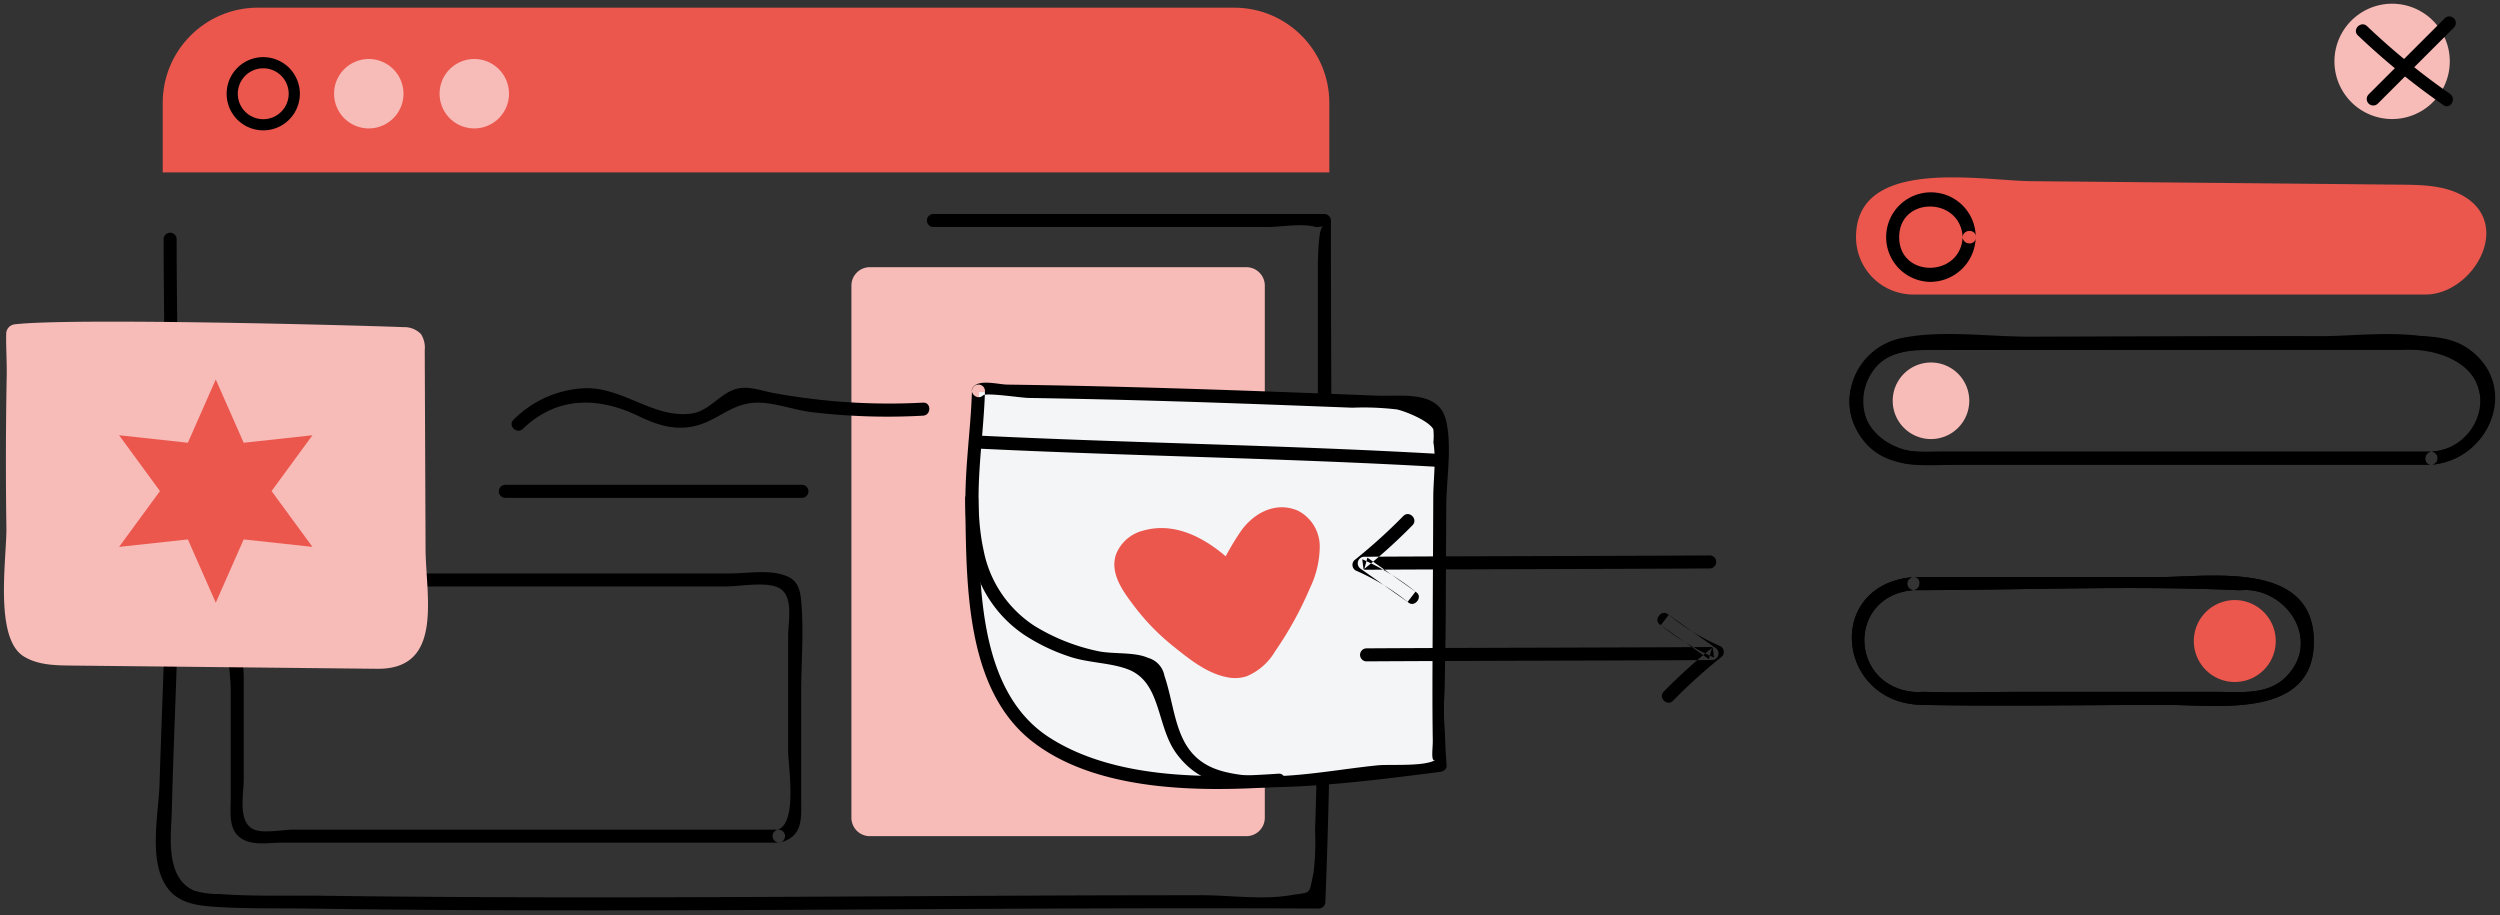
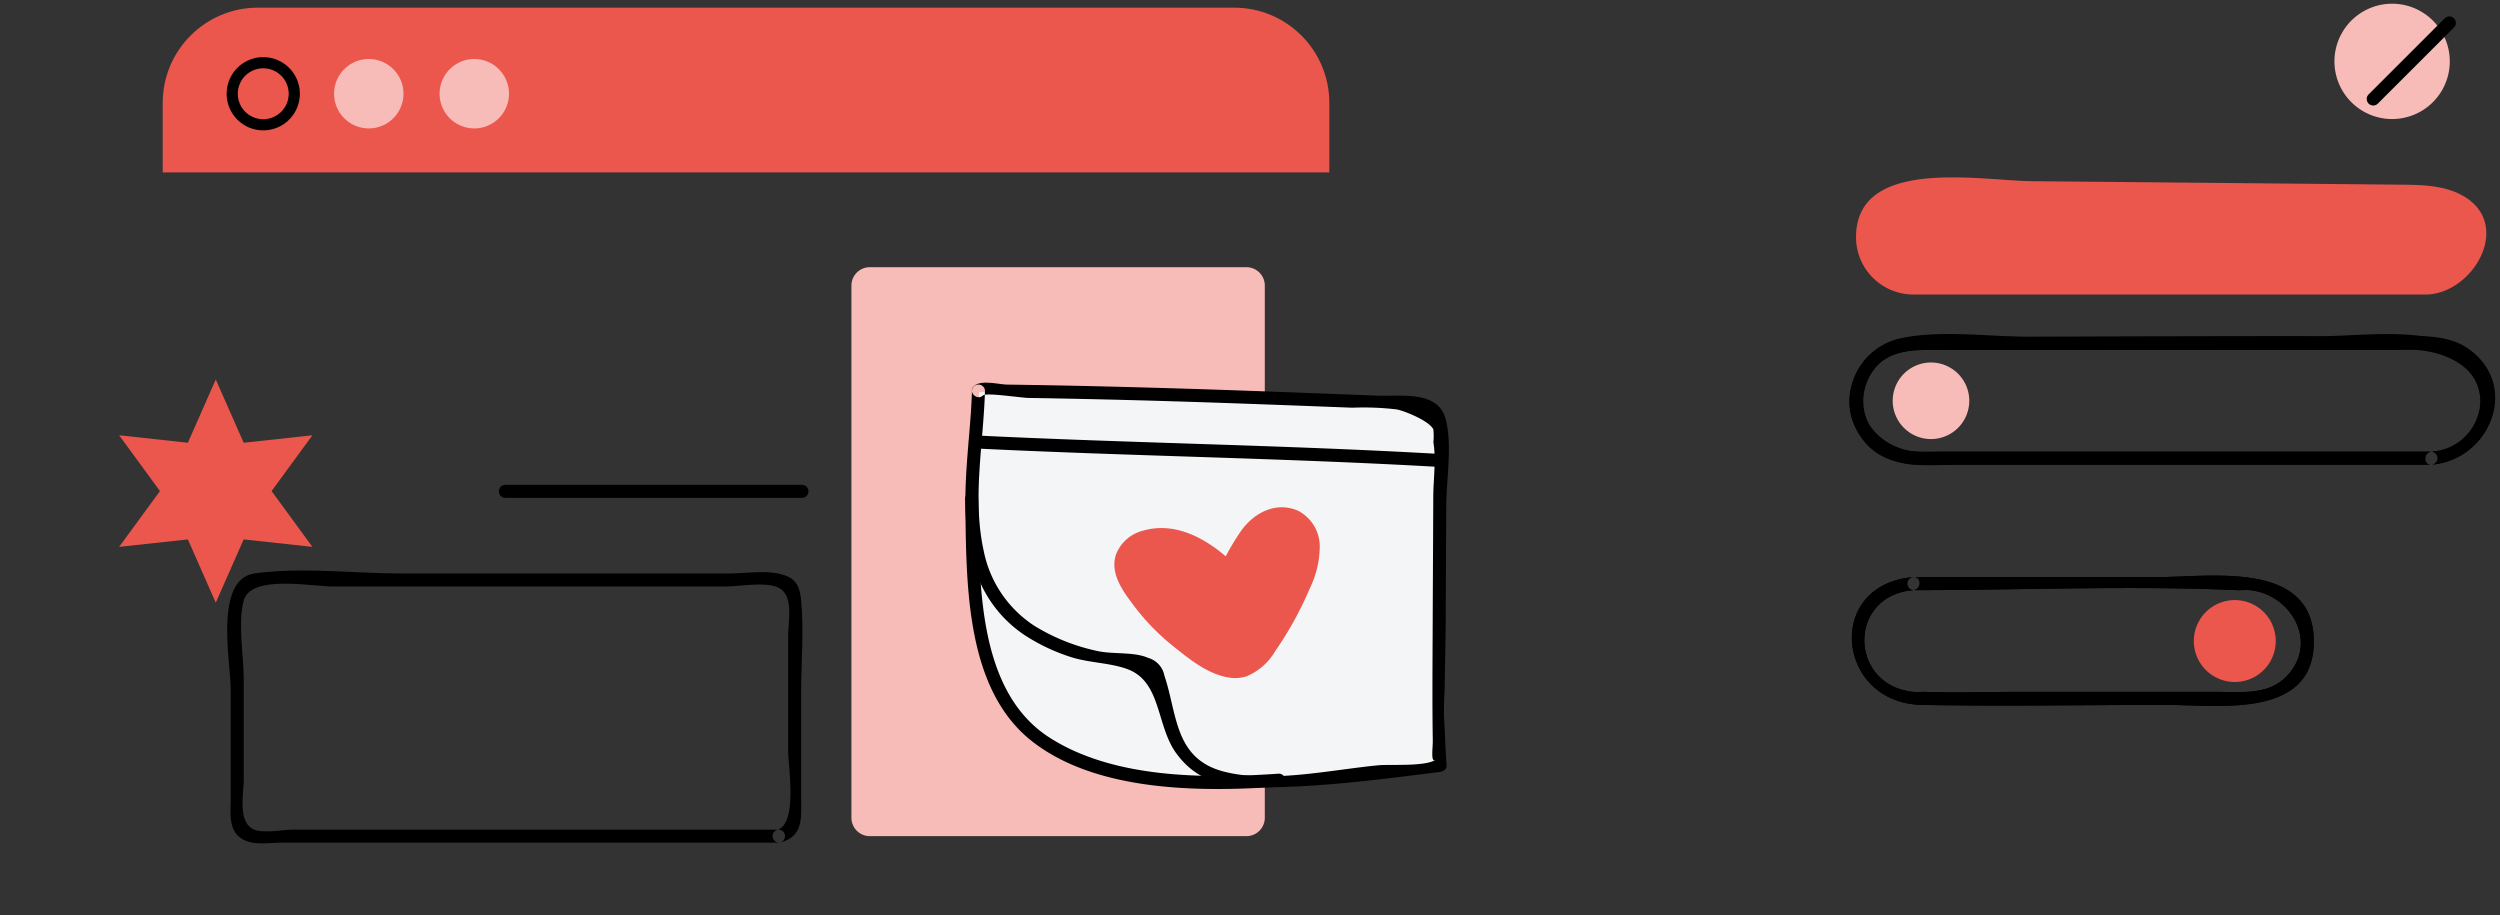
<svg xmlns="http://www.w3.org/2000/svg" width="336" height="123">
  <rect width="100%" height="100%" fill="#333333" stroke="none" />
  <g fill="none" fill-rule="evenodd">
    <path d="M313.75 8.25a7.75 7.75 0 1 1 15.5 0 7.75 7.75 0 0 1-15.5 0zM114.43 38.386a2.476 2.476 0 0 1 2.476-2.476h50.608a2.476 2.476 0 0 1 2.476 2.476v71.518a2.476 2.476 0 0 1-2.476 2.476h-50.608a2.476 2.476 0 0 1-2.476-2.476V38.386z" fill="#F7BBB8" />
    <path d="M34.66 1.03h131.21c7.064 0 12.79 5.726 12.79 12.79v9.35H21.87v-9.35c0-7.064 5.726-12.79 12.79-12.79z" fill="#EB564D" />
    <path d="M31.21 12.6a4.17 4.17 0 1 1 8.34 0 4.17 4.17 0 0 1-8.34 0z" fill="none" fill-opacity="0" stroke="#000" stroke-width="1.5" />
    <path d="M44.9 12.595a4.665 4.665 0 1 1 9.33 0 4.665 4.665 0 0 1-9.33 0zM59.08 12.595a4.665 4.665 0 1 1 9.33 0 4.665 4.665 0 0 1-9.33 0z" fill="#F7BBB8" />
-     <path d="M21.99 32.11c.02 16.726.602 33.46.216 50.184-.178 7.713-.533 15.42-.766 23.132-.127 4.203-1.837 11.604 1.898 14.8 1.512 1.295 3.667 1.521 5.568 1.65 4.157.28 8.376.175 12.543.235 8.574.123 17.15.197 25.725.222 17.371.064 34.743-.025 52.114-.117 19.321-.102 38.642-.2 57.964-.11a.891.891 0 0 0 .875-.875c1.216-30.51.745-61.067.745-91.596a.888.888 0 0 0-.875-.875h-52.588a.876.876 0 0 0 0 1.75h44.926c1.824 0 4.722-.539 6.496 0 .231.07.958-.16 1.14 0-.815-.714-.849 4.92-.849 5.002v29.374c0 15.593.159 31.188-.38 46.774a33.208 33.208 0 0 1-.213 5.727c-.679 3.007-.15 2.446-3.217 2.952-3.698.61-8.051-.02-11.808-.021-7.857-.001-15.715.018-23.572.056-31.5.134-63 .434-94.499.014-4.612-.061-9.315.11-13.914-.233a11.417 11.417 0 0 1-3.427-.453c-3.972-1.736-3.079-7.515-3-10.784.204-8.294.602-16.582.82-24.876.455-17.306-.151-34.623-.172-51.931a.876.876 0 0 0-1.75 0v-.001z" fill="#000" />
    <path d="M104.673 111.503H39.43c-1.351 0-3.974.525-5.254 0-2.277-.935-1.42-4.757-1.42-6.732V91.265c0-3.12-.815-7.512 0-10.547.943-3.51 9.083-1.898 11.921-1.898H97.45c1.927 0 4.907-.577 6.765 0 2.627.817 1.71 4.493 1.71 6.732v15.38c0 1.986 1.33 9.84-1.486 10.602a.876.876 0 0 0 .466 1.687c3.11-.84 2.77-3.336 2.77-5.985V93.198c0-4.096.384-8.399 0-12.48-.21-2.237-.89-3.194-3.17-3.648-1.974-.392-4.429 0-6.43 0H53.827c-6.308 0-13.326-.878-19.588 0-5.513.774-3.233 11.858-3.233 15.642v14.524c0 2.304-.424 4.912 2.233 5.84 1.382.482 3.19.177 4.615.177h66.818a.876.876 0 0 0 0-1.75h.001z" fill="#000" />
-     <path d="M54.24 43.967a3.107 3.107 0 0 1 2.342.936c.406.648.583 1.413.503 2.173l.11 26.684c.026 6.317 2.493 16.22-6.499 16.125l-41.2-.436c-2.187-.023-4.505-.083-6.35-1.259C-.819 85.663.918 74.947.859 70.898A621.47 621.47 0 0 1 .903 50.4c.031-1.733-.111-3.87-.069-5.572a1.283 1.283 0 0 1 1.139-1.237c7.306-.88 44.78.09 52.266.376h.001z" fill="#F7BBB8" />
    <path d="M67.875 66.91h39.947a.876.876 0 0 0 0-1.75H67.875a.876.876 0 0 0 0 1.75z" fill="#000" />
    <path d="M131.576 53.237l.015-.537c22.423.246 38.887.974 58.855 1.736a3.44 3.44 0 0 1 2.594 1.036c.45.717.646 1.564.558 2.406l.095 23.11c.03 7.318.966 15.326.014 22.555-2.058.283-4.225.034-6.42.378a120.088 120.088 0 0 1-24.968 1.284c-5.721-.304-11.424-.484-16.754-2.587a19.925 19.925 0 0 1-11.255-9.703 22.352 22.352 0 0 1-2.91-10.09c.052-2.807.019-5.888-.037-8.656-.14-6.973.022-13.955.213-20.932z" fill="#F3F5F7" />
    <path d="M132.125 53.14c.423-.402 5.079.328 6.126.344 6.477.104 12.953.254 19.428.452 8.026.243 16.05.55 24.073.86 2-.081 4.004-.004 5.991.233 1.142.241 4.302 1.522 4.898 2.668.062.577.064 1.16.005 1.738.388 2.317-.005 5-.014 7.352-.022 6.013-.061 12.027-.084 18.04-.02 4.899-.06 9.8.017 14.699.018 1.122-.341 3.167.453 2.534-1.264 1.007-6.162.644-7.734.791-6.346.596-14.634 2.474-20.852.837-6.62-1.742-6.2-7.763-7.933-12.865a3.077 3.077 0 0 0-2.203-2.408c-1.855-.838-4.781-.454-6.839-.927a26.739 26.739 0 0 1-8.398-3.353 15.65 15.65 0 0 1-6.868-10.196c-1.524-6.991-.008-14.363.19-21.418a.876.876 0 0 0-1.75 0c-.227 8.075-2.224 16.893.676 24.71a16.717 16.717 0 0 0 6.283 8.05 25.626 25.626 0 0 0 6.074 2.941c2.515.873 5.4.813 7.83 1.697 4.648 1.693 3.87 7.638 6.634 11.377 2.53 3.424 5.921 4.46 10.067 4.518 8.363.119 17.067-1.018 25.354-2.071.44-.056.916-.357.875-.875-.513-6.58-.147-13.306-.119-19.897.022-5.004.046-10.007.073-15.01.014-3.494.836-8.263-.085-11.653-1.051-3.87-6.01-3.008-9.139-3.13-6.386-.246-12.772-.498-19.16-.72-6.506-.227-13.014-.416-19.523-.567-3.688-.082-7.376-.149-11.065-.2-1.239-.016-3.559-.699-4.519.211-.818.777.42 2.013 1.238 1.238z" fill="#000" />
    <path d="M167.519 90.902c-.822.255-1.694.3-2.537.128-2.782-.514-5.177-2.478-7.325-4.198a30.262 30.262 0 0 1-5.268-5.43c-1.46-1.942-3.258-4.334-2.393-6.901a5.29 5.29 0 0 1 3.618-3.177c4.098-1.188 8.03.8 11.12 3.444a35.14 35.14 0 0 1 1.94-3.231c1.69-2.5 4.676-4.217 7.759-2.905a5.4 5.4 0 0 1 2.94 4.746 13.009 13.009 0 0 1-1.326 5.68 47.369 47.369 0 0 1-4.685 8.493 7.979 7.979 0 0 1-3.843 3.35v.001z" fill="#EB564D" />
    <path d="M131.063 60.271c20.707 1.022 41.446 1.291 62.145 2.474 1.126.065 1.122-1.685 0-1.75-20.7-1.183-41.438-1.452-62.145-2.474-1.126-.055-1.123 1.695 0 1.75zM129.72 66.995c.204 10.52-.279 25.328 8.94 32.595 8.702 6.859 22.708 6.86 33.166 6.143 1.117-.077 1.126-1.827 0-1.75-9.877.676-22.147.685-30.778-4.855-10.003-6.42-9.376-21.734-9.578-32.133a.876.876 0 0 0-1.75 0zM257.165 79.316c14.456 0 29.055-.64 43.494 0 .562.025 1.142-.055 1.702 0 5.632.554 9.376 7.159 4.863 11.671-2.449 2.45-6.032 2.003-9.16 2.003h-27.055c-4.03 0-8.086.133-12.113 0-.572-.02-1.162.056-1.731 0-8.686-.863-8.907-12.955 0-13.674 1.115-.09 1.125-1.84 0-1.75-11.993.968-10.38 16.97 1.167 17.174 10.966.194 21.952 0 32.92 0 6.841 0 19.79 1.947 19.725-8.587-.067-10.905-13.998-8.587-21.06-8.587h-32.752a.876.876 0 0 0 0 1.75z" fill="#000" />
    <path d="M257.165 79.316c14.456 0 29.055-.64 43.494 0 .562.025 1.142-.055 1.702 0 5.632.554 9.376 7.159 4.863 11.671-2.449 2.45-6.032 2.003-9.16 2.003h-27.055c-4.03 0-8.086.133-12.113 0-.572-.02-1.162.056-1.731 0-8.686-.863-8.907-12.955 0-13.674 1.115-.09 1.125-1.84 0-1.75-11.993.968-10.38 16.97 1.167 17.174 10.966.194 21.952 0 32.92 0 6.841 0 19.79 1.947 19.725-8.587-.067-10.905-13.998-8.587-21.06-8.587h-32.752a.876.876 0 0 0 0 1.75z" fill="#000" />
    <path d="M294.85 86.155a5.505 5.505 0 1 1 11.01 0 5.505 5.505 0 0 1-11.01 0z" fill="#EB564D" />
    <path d="M326.784 60.703h-65.265c-1.284 0-2.616.093-3.898 0-5.01-.364-9.097-4.947-6.554-9.94 2.362-4.635 8.124-3.733 12.41-3.733h58.95c1.337 0 2.728-.116 4.062 0 8.717.753 9.565 12.925.295 13.673-1.115.09-1.124 1.84 0 1.75 7.805-.63 12.019-10.553 4.996-15.566-3.332-2.38-8.372-1.607-12.237-1.607h-48.168c-4.633 0-9.354-.264-13.981 0-6.79.386-11.517 7.71-7.143 13.67 2.973 4.05 7.689 3.503 12.072 3.503h64.461a.876.876 0 0 0 0-1.75z" fill="#000" />
    <path d="M326.793 60.706h-66.684c-2.766 0-5.577.193-7.772-2.002a6.955 6.955 0 0 1-.63-8.803c1.93-2.876 5.3-2.867 8.412-2.87 4.912-.003 9.823-.014 14.735-.031 11.458-.036 22.917-.087 34.376-.078 5.238.004 10.66-.362 15.876.138 3.771.362 8.067 2.301 8.261 6.625a7.015 7.015 0 0 1-6.574 7.021c-1.115.092-1.124 1.842 0 1.75 5.398-.441 9.743-5.613 7.947-11.127-2.747-8.433-16.05-6.142-22.561-6.153-13.097-.023-26.193.041-39.29.08-5.468.016-11.844-.93-17.202.16a8.71 8.71 0 0 0-6.59 5.575c-2.062 5.774 2.33 11.062 8.074 11.465 2.183.154 4.43 0 6.616 0h63.006a.876.876 0 0 0 0-1.75z" fill="#000" />
    <path d="M254.38 53.865a5.145 5.145 0 1 1 10.29 0 5.145 5.145 0 0 1-10.29 0z" fill="#F7BBB8" />
    <path d="M325.962 39.586h-68.8a7.712 7.712 0 0 1-7.712-7.712c0-10.859 16.807-7.586 23.543-7.524 16.577.154 33.155.31 49.733.47 2.892.028 5.935.095 8.425 1.566 6.613 3.905 1.168 13.2-5.19 13.2h.001z" fill="#EB564D" />
-     <path d="M263.785 31.876c-.294 5.464-8.535 5.514-8.535 0 0-5.515 8.24-5.468 8.535 0 .06 1.12 1.81 1.127 1.75 0a6.018 6.018 0 1 0-6.298 6.003 6.118 6.118 0 0 0 6.298-6.003c.06-1.125-1.69-1.122-1.75 0zM188.606 69.352a73.573 73.573 0 0 1-6.582 5.947.878.878 0 0 0 .177 1.374 30.794 30.794 0 0 1 6.982 4.219l1.06-1.374-6.465-4.572-.442 1.63c15.497-.089 30.994-.087 46.491-.177a.876.876 0 0 0 0-1.75c-15.497.09-30.994.088-46.49.178a.883.883 0 0 0-.442 1.63l6.465 4.572c.803.567 1.838-.752 1.06-1.374a32.8 32.8 0 0 0-7.335-4.493l.177 1.374a73.567 73.567 0 0 0 6.581-5.947c.79-.804-.447-2.043-1.237-1.237zM224.847 94.186a73.57 73.57 0 0 1 6.581-5.947.878.878 0 0 0-.177-1.375 30.793 30.793 0 0 1-6.982-4.219l-1.06 1.375 6.465 4.57.442-1.63c-15.497.09-30.994.088-46.49.178a.876.876 0 0 0 0 1.75c15.496-.09 30.993-.088 46.49-.178a.883.883 0 0 0 .442-1.63l-6.466-4.571c-.802-.568-1.837.751-1.06 1.374a32.8 32.8 0 0 0 7.336 4.492l-.177-1.374a73.572 73.572 0 0 0-6.582 5.947c-.79.805.447 2.043 1.238 1.238zM70.264 57.644c4.63-4.434 10.163-4.34 15.677-1.67 2.931 1.42 5.72 2.136 8.893.808 2.383-.997 3.928-2.565 6.792-2.661 2.285-.077 5.035.963 7.336 1.255 5.008.608 10.06.772 15.096.49 1.12-.056 1.127-1.807 0-1.75a85.848 85.848 0 0 1-20.144-1.305c-1.48-.276-3.19-.935-4.73-.596-2.425.533-3.741 3.045-6.312 3.376-5.072.653-9.201-3.611-14.331-3.41a14.357 14.357 0 0 0-9.514 4.226c-.815.78.423 2.017 1.237 1.237zM316.898 4.755a96.416 96.416 0 0 0 11.5 9.37c.926.645 1.802-.872.883-1.511a93.475 93.475 0 0 1-11.146-9.097c-.815-.777-2.054.458-1.237 1.238z" fill="#000" />
    <path d="M328.598 2.436l-10.252 10.248a.875.875 0 0 0 1.237 1.238l10.252-10.248a.876.876 0 0 0-1.237-1.238z" fill="#000" />
    <g fill="#EB564D">
      <path d="M25.25 72.496L16.01 73.5 21.5 66l-5.49-7.5 9.24 1.005L29 51l3.75 8.505 9.24-1.005L36.5 66l5.49 7.5-9.24-1.004L29 81z" />
    </g>
  </g>
</svg>